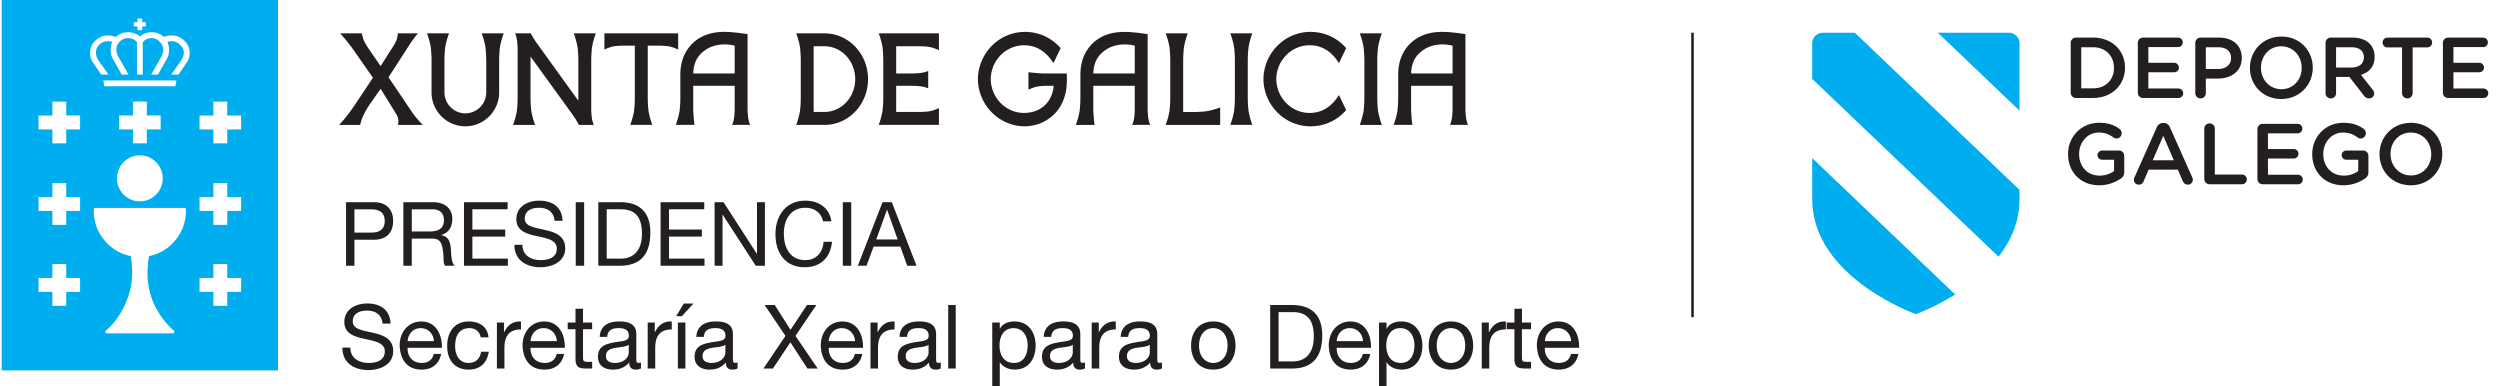
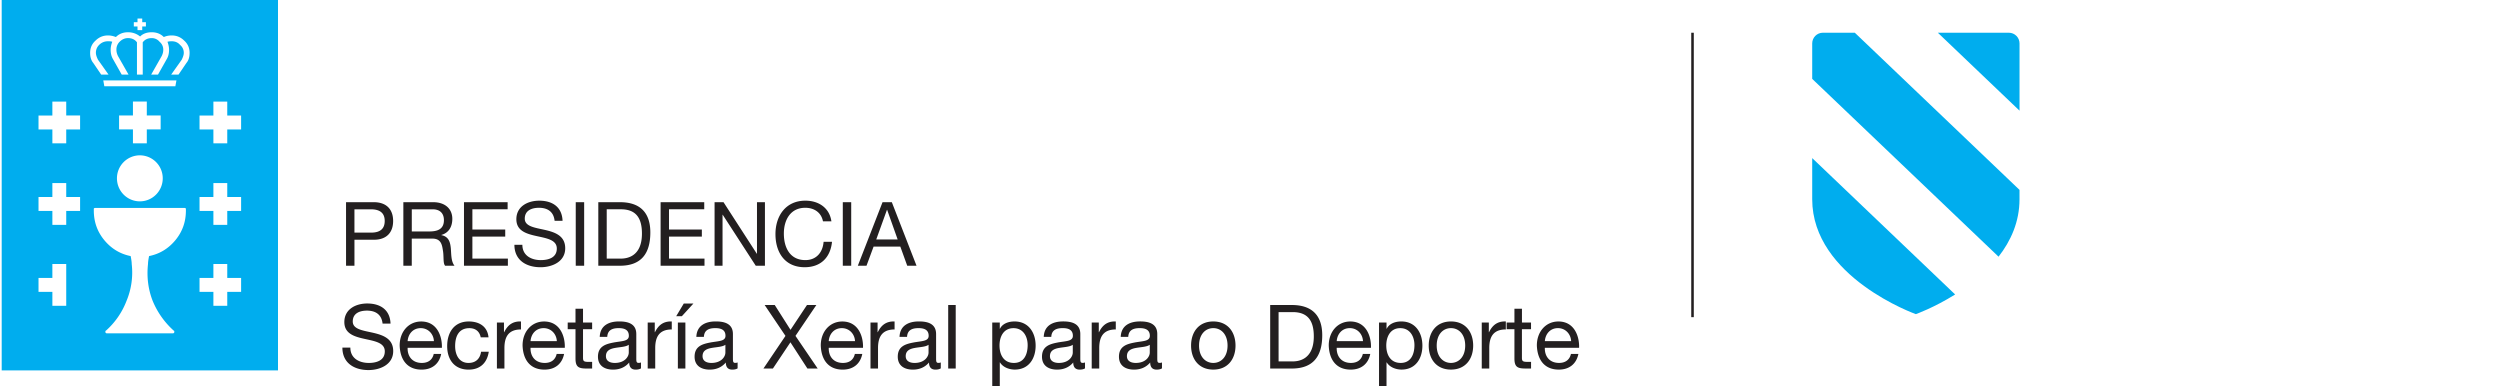
<svg xmlns="http://www.w3.org/2000/svg" version="1.1" id="Layer_1" x="0" y="0" width="246" height="38" viewBox="-0.167 0 246 38" xml:space="preserve">
-   <path fill="#231F20" d="M65.44 4.533a9.271 9.271 0 0 0-.924-.042h-.944v5.088c0 .456.026.914.08 1.371.09.488.201.873.367 1.339h-2.167c.166-.468.279-.854.37-1.342.053-.457.079-.913.079-1.368V4.491h-.945c-.348 0-.656.014-.924.042-.397.035-.764.183-1.126.338V3.279h7.26v1.593c-.363-.156-.728-.304-1.126-.339M58.011 5.99v4.731c0 .188.013.429.04.725.033.328.093.537.208.845h-1.467c-.183-.382-.451-.775-.695-1.118l-4.06-5.606v4.012c0 .458.026.916.081 1.374.09.485.202.871.369 1.338h-2.168a8.27 8.27 0 0 0 .369-1.343c.054-.457.08-.912.08-1.369v-4.73c0-.189-.013-.43-.041-.724a2.963 2.963 0 0 0-.208-.846h1.549c.185.385.45.773.696 1.12l3.978 5.51V5.99c0-.458-.027-.915-.081-1.373a8.296 8.296 0 0 0-.368-1.339h2.167a8.254 8.254 0 0 0-.369 1.344c-.054.455-.08.912-.08 1.368m-15.714-.002c0-.458-.026-.915-.08-1.371a8.268 8.268 0 0 0-.368-1.339h2.167a8.188 8.188 0 0 0-.369 1.343c-.054.456-.079.911-.079 1.367v3.096c0 1.141.919 2.068 2.056 2.068a2.064 2.064 0 0 0 2.056-2.068V6.821l-.001-.833c0-.458-.026-.915-.08-1.371a8.17 8.17 0 0 0-.369-1.339h2.168a8.289 8.289 0 0 0-.369 1.343c-.054.456-.08.911-.08 1.367v3.096c0 1.847-1.489 3.345-3.326 3.345s-3.327-1.498-3.327-3.345V6.821l.001-.833zm-8.994-2.709h2.136c.041.17.079.34.125.508.065.199.144.38.44.854a96.371 96.371 0 0 0 1.285 1.857l1.183-1.858a3.7 3.7 0 0 0 .349-.622c.091-.235.129-.492.168-.739h1.971c-.305.366-.588.739-.843 1.142l-2.053 3.181 2.397 3.556c.44.598.965 1.133.965 1.133h-2.422c.052-.432.062-.679-.192-1.084-.021-.042-1.523-2.468-1.523-2.468l-1.139 1.623c-.426.681-.688 1.138-.879 1.93h-2.067c.71-.75 1.318-1.603 1.878-2.472l1.449-2.172-1.774-2.532a17.29 17.29 0 0 0-1.454-1.837m110.947 8.925l.031.085h-1.766c.113-.307.176-.517.207-.845.027-.296.041-.537.041-.726V8.442h-4.078v2.296c.016.524.059 1.032.125 1.551l-1.842.001c.168-.467.277-.856.369-1.344.055-.457.078-.911.078-1.368V7.351c0-1.221.373-2.229 1.125-3.01.779-.783 1.824-1.203 3.174-1.203.332 0 .594.011.934.046.463.042.924.105 1.385.171v7.364c0 .188.016.429.041.726.028.277.078.5.176.759m-1.484-7.706a3.593 3.593 0 0 0-.945-.126c-.93-.004-1.639.259-2.238.782-.543.473-.871 1.137-.893 2.077h4.076V4.498zm-7.409 1.493v3.588c0 .458.025.915.08 1.371.092.487.203.874.369 1.34h-2.168c.166-.468.275-.855.369-1.343.053-.458.08-.912.08-1.368V5.991c0-.458-.027-.915-.08-1.372a8.643 8.643 0 0 0-.369-1.341h2.168a8.042 8.042 0 0 0-.369 1.345c-.054.455-.08.912-.08 1.368m-12.743 0v3.588c0 .458.026.915.08 1.371.091.487.202.874.368 1.34h-2.167c.167-.468.278-.855.369-1.343.054-.458.08-.911.08-1.368V5.991c0-.458-.026-.915-.08-1.372a8.322 8.322 0 0 0-.369-1.341h2.167a8.163 8.163 0 0 0-.368 1.345c-.054.455-.08.912-.08 1.368m-6.356.001v5.032h.942c.456 0 .91-.025 1.365-.081.484-.09.87-.202 1.333-.369l-.001 1.717h-5.357c.167-.468.278-.854.368-1.343.054-.458.08-.911.08-1.368V5.992c0-.458-.026-.916-.08-1.373a8.22 8.22 0 0 0-.369-1.341h2.168a8.166 8.166 0 0 0-.369 1.345c-.054.455-.08.912-.08 1.369m-3.281 6.214l.033.083h-1.766c.115-.305.175-.515.208-.844.027-.295.04-.536.04-.725V8.443h-4.078v2.297c.014.524.058 1.031.125 1.55h-1.843c.167-.467.278-.854.369-1.342.054-.457.08-.913.08-1.369V7.352c0-1.22.373-2.227 1.125-3.01.78-.782 1.824-1.202 3.173-1.202.332 0 .592.01.933.047.464.042.925.103 1.386.171v7.363c0 .188.013.429.04.725.027.278.078.499.175.76M111.493 4.5a3.579 3.579 0 0 0-.944-.126c-.93-.004-1.64.257-2.238.782-.543.472-.872 1.137-.894 2.076h4.077l-.001-2.732zm-10.464 2.605c.517.067 1.023.111 1.544.125h2.237v.726c0 2.929-2.061 4.475-4.211 4.475-2.489-.051-4.51-2.104-4.541-4.641.034-2.8 2.473-5.003 5.292-4.605 1.136.159 2.083.697 2.849 1.546l-.711 1.491c-.656-1.069-1.589-1.765-2.889-1.765-1.79 0-3.249 1.479-3.277 3.323.027 1.854 1.487 3.333 3.277 3.333 1.577 0 2.771-1.004 2.914-2.672h-.434c-.346 0-.655.013-.923.042-.397.035-.764.182-1.125.337l-.002-1.715zm-9.861-.125v1.714a2.915 2.915 0 0 0-.841-.209 9.255 9.255 0 0 0-.646-.04h-1.664v2.572h2.238c.314-.002.596-.016.843-.041.398-.035.764-.183 1.126-.338v1.651H86.3c.166-.467.278-.854.369-1.342.054-.456.079-.911.079-1.368V5.99c0-.458-.025-.915-.08-1.372a8.206 8.206 0 0 0-.368-1.34h5.924v1.656c-.363-.156-.729-.302-1.126-.339a9.296 9.296 0 0 0-.924-.041h-2.157v2.674h1.59c.187 0 .427-.014.72-.039.455-.04.841-.209.841-.209m-17.557 5.224l.033.085h-1.767c.115-.306.175-.517.209-.845.027-.296.04-.538.04-.726V8.442h-4.078v2.296c.015.524.057 1.034.125 1.552h-1.842a8.3 8.3 0 0 0 .369-1.344c.054-.457.079-.912.079-1.368V7.351c0-1.221.374-2.229 1.125-3.01.779-.783 1.823-1.203 3.173-1.203.332 0 .592.011.933.046.463.042.925.105 1.385.171v7.364c0 .188.013.429.04.726.028.277.079.5.176.759m-1.485-7.706a3.585 3.585 0 0 0-.944-.126c-.931-.004-1.641.259-2.239.782-.542.472-.871 1.137-.893 2.077h4.076V4.498zm6.424 6.447c.054-.456.079-.911.079-1.367V5.99c0-.458-.026-.914-.08-1.372a8.397 8.397 0 0 0-.367-1.339h2.77c2.386.001 4.297 2.024 4.297 4.506 0 2.484-1.912 4.505-4.281 4.505l-.09-.001h-2.695c.165-.469.276-.856.367-1.344m1.346.071h1.054c1.679.004 3.035-1.437 3.035-3.23 0-1.792-1.357-3.234-3.019-3.234l-1.07-.002v6.466zm48.799.097c1.299 0 2.232-.695 2.889-1.765l.713 1.491c-.768.849-1.713 1.386-2.85 1.546-2.82.396-5.258-1.806-5.292-4.597.034-2.799 2.472-5.003 5.292-4.604 1.137.16 2.082.697 2.85 1.546l-.713 1.49c-.656-1.069-1.59-1.765-2.889-1.765-1.789 0-3.249 1.481-3.276 3.324.027 1.855 1.487 3.334 3.276 3.334" />
-   <path fill="#00ADEE" d="M23.558 28.719h-1.363v1.373h-1.364v-1.373h-1.364V27.35h1.364v-1.37h1.364v1.369h1.363v1.37zm0-7.963h-1.363v1.371h-1.364v-1.371h-1.364v-1.371h1.364v-1.372h1.364v1.372h1.363v1.371zm0-8.019h-1.363v1.37h-1.364v-1.37h-1.364v-1.372h1.364v-1.37h1.364v1.37h1.363v1.372zm-5.069-7.531c0 .416-.104.746-.311.988L17.4 7.34h-.724l1.035-1.458c.138-.277.207-.503.207-.676a.987.987 0 0 0-.361-.781c-.208-.244-.484-.364-.829-.364-.173 0-.311.017-.415.052.104.276.156.538.156.78 0 .349-.069.643-.208.886l-.88 1.562h-.674l1.036-1.822c.104-.208.156-.417.156-.625a.989.989 0 0 0-.362-.78.978.978 0 0 0-.777-.364c-.379 0-.674.138-.881.415v3.177h-.569V4.164c-.207-.277-.5-.415-.881-.415-.31 0-.586.122-.828.364a1.058 1.058 0 0 0-.312.78c0 .208.052.417.156.625l1.037 1.822h-.673l-.88-1.562c-.138-.243-.208-.538-.208-.886 0-.242.053-.503.156-.78-.069-.036-.207-.052-.414-.052-.346 0-.638.121-.88.364a1.06 1.06 0 0 0-.313.782c0 .172.069.398.208.676l1.035 1.458h-.725l-.777-1.145c-.206-.243-.309-.573-.309-.989 0-.487.172-.885.517-1.198.346-.347.76-.521 1.243-.521.242 0 .5.052.777.157.311-.314.707-.47 1.19-.47.449 0 .847.141 1.191.416.276-.275.657-.416 1.14-.416.484 0 .879.156 1.191.47.241-.105.5-.157.777-.157.482 0 .897.174 1.242.521.345.313.519.711.519 1.198M14.19 2.602h-.362v.365h-.465v-.365H13v-.416h.363v-.365h.465v.365h.362v.416zM7.714 28.719H6.35v1.373H4.987v-1.373H3.623V27.35h1.363v-1.37H6.35v1.369h1.364v1.37zm0-7.963H6.35v1.371H4.987v-1.371H3.623v-1.371h1.363v-1.372H6.35v1.372h1.364v1.371zm0-8.019H6.35v1.37H4.987v-1.37H3.623v-1.372h1.363v-1.37H6.35v1.37h1.364v1.372zm2.384-4.251l-.102-.572h7.198l-.104.572h-6.992zm5.749 9.062c0 1.251-1.009 2.265-2.253 2.265s-2.253-1.013-2.253-2.265a2.26 2.26 0 0 1 2.253-2.264 2.259 2.259 0 0 1 2.253 2.264m-2.933-6.185V9.992h1.364v1.371h1.363v1.371h-1.363v1.371h-1.364v-1.371h-1.363v-1.371h1.363zm-3.851 9.203c0-.07.052-.105.155-.105h8.752c.104 0 .156.035.156.105v.154c0 1.111-.345 2.082-1.036 2.916-.69.832-1.553 1.354-2.588 1.562-.07.348-.104.605-.104.781-.139 1.283.017 2.5.466 3.645a8.031 8.031 0 0 0 2.071 2.916c.034 0 .052.033.052.104 0 .105-.052.156-.155.156h-6.473c-.104 0-.156-.051-.156-.156 0-.068.017-.104.052-.104a7.517 7.517 0 0 0 2.021-2.916 7.248 7.248 0 0 0 .518-3.645c0-.176-.035-.434-.104-.781-1.036-.209-1.899-.73-2.59-1.562-.69-.834-1.036-1.805-1.036-2.916l-.001-.154zM27.188 0H0v36.445h27.188V0z" />
+   <path fill="#00ADEE" d="M23.558 28.719h-1.363v1.373h-1.364v-1.373h-1.364V27.35h1.364v-1.37h1.364v1.369h1.363v1.37zm0-7.963h-1.363v1.371h-1.364v-1.371h-1.364v-1.371h1.364v-1.372h1.364v1.372h1.363v1.371zm0-8.019h-1.363v1.37h-1.364v-1.37h-1.364v-1.372h1.364v-1.37h1.364v1.37h1.363v1.372zm-5.069-7.531c0 .416-.104.746-.311.988L17.4 7.34h-.724l1.035-1.458c.138-.277.207-.503.207-.676a.987.987 0 0 0-.361-.781c-.208-.244-.484-.364-.829-.364-.173 0-.311.017-.415.052.104.276.156.538.156.78 0 .349-.069.643-.208.886l-.88 1.562h-.674l1.036-1.822c.104-.208.156-.417.156-.625a.989.989 0 0 0-.362-.78.978.978 0 0 0-.777-.364c-.379 0-.674.138-.881.415v3.177h-.569V4.164c-.207-.277-.5-.415-.881-.415-.31 0-.586.122-.828.364a1.058 1.058 0 0 0-.312.78c0 .208.052.417.156.625l1.037 1.822h-.673l-.88-1.562c-.138-.243-.208-.538-.208-.886 0-.242.053-.503.156-.78-.069-.036-.207-.052-.414-.052-.346 0-.638.121-.88.364a1.06 1.06 0 0 0-.313.782c0 .172.069.398.208.676l1.035 1.458h-.725l-.777-1.145c-.206-.243-.309-.573-.309-.989 0-.487.172-.885.517-1.198.346-.347.76-.521 1.243-.521.242 0 .5.052.777.157.311-.314.707-.47 1.19-.47.449 0 .847.141 1.191.416.276-.275.657-.416 1.14-.416.484 0 .879.156 1.191.47.241-.105.5-.157.777-.157.482 0 .897.174 1.242.521.345.313.519.711.519 1.198M14.19 2.602h-.362v.365h-.465v-.365H13v-.416h.363v-.365h.465v.365h.362v.416zM7.714 28.719H6.35v1.373H4.987v-1.373H3.623V27.35h1.363v-1.37H6.35v1.369v1.37zm0-7.963H6.35v1.371H4.987v-1.371H3.623v-1.371h1.363v-1.372H6.35v1.372h1.364v1.371zm0-8.019H6.35v1.37H4.987v-1.37H3.623v-1.372h1.363v-1.37H6.35v1.37h1.364v1.372zm2.384-4.251l-.102-.572h7.198l-.104.572h-6.992zm5.749 9.062c0 1.251-1.009 2.265-2.253 2.265s-2.253-1.013-2.253-2.265a2.26 2.26 0 0 1 2.253-2.264 2.259 2.259 0 0 1 2.253 2.264m-2.933-6.185V9.992h1.364v1.371h1.363v1.371h-1.363v1.371h-1.364v-1.371h-1.363v-1.371h1.363zm-3.851 9.203c0-.07.052-.105.155-.105h8.752c.104 0 .156.035.156.105v.154c0 1.111-.345 2.082-1.036 2.916-.69.832-1.553 1.354-2.588 1.562-.07.348-.104.605-.104.781-.139 1.283.017 2.5.466 3.645a8.031 8.031 0 0 0 2.071 2.916c.034 0 .052.033.052.104 0 .105-.052.156-.155.156h-6.473c-.104 0-.156-.051-.156-.156 0-.068.017-.104.052-.104a7.517 7.517 0 0 0 2.021-2.916 7.248 7.248 0 0 0 .518-3.645c0-.176-.035-.434-.104-.781-1.036-.209-1.899-.73-2.59-1.562-.69-.834-1.036-1.805-1.036-2.916l-.001-.154zM27.188 0H0v36.445h27.188V0z" />
  <path fill="#231F20" d="M34.71 22.889h1.621c.932.01 1.358-.4 1.358-1.145 0-.746-.427-1.148-1.358-1.148H34.71v2.293zm-.827-2.994h2.727c1.237 0 1.907.693 1.907 1.85 0 1.154-.67 1.854-1.907 1.846h-1.899v2.559h-.827l-.001-6.255zm8.194 2.88c.775 0 1.438-.201 1.438-1.111 0-.613-.331-1.068-1.106-1.068h-2.056v2.182h1.724v-.003zm-2.552-2.88h2.927c1.166 0 1.889.641 1.889 1.639 0 .754-.331 1.375-1.079 1.584v.018c.722.143.87.676.931 1.287.053.613.018 1.297.366 1.727h-.923c-.235-.254-.105-.93-.227-1.541-.087-.615-.235-1.131-1.037-1.131h-2.021v2.672h-.828v-6.254h.002zm5.964 0h4.294v.699h-3.467v1.99h3.232v.699h-3.232v2.164h3.493v.699h-4.32zm8.917 1.83c-.096-.895-.688-1.279-1.542-1.279-.697 0-1.394.256-1.394 1.07 0 .77.993.885 1.994 1.109.993.23 1.986.578 1.986 1.805 0 1.332-1.298 1.865-2.43 1.865-1.395 0-2.569-.684-2.569-2.207h.783c0 1.051.872 1.506 1.812 1.506.749 0 1.577-.234 1.577-1.137 0-.859-.993-1.008-1.986-1.227s-1.994-.508-1.994-1.656c0-1.27 1.124-1.828 2.256-1.828 1.271 0 2.238.604 2.29 1.979h-.783zm2.08-1.829h.828v6.25h-.828zm3.048 5.551h1.375c.567 0 2.091-.158 2.091-2.461 0-1.488-.549-2.393-2.073-2.393h-1.393v4.854zm-.828-5.552h2.134c1.916 0 2.986.965 2.986 2.979 0 2.092-.914 3.273-2.986 3.273h-2.134v-6.252zm6.13 0h4.294v.699h-3.467v1.99h3.232v.699h-3.232v2.164h3.493v.699h-4.32zm5.311 0h.88l3.275 5.07h.018v-5.07h.783v6.251h-.905l-3.249-5.015h-.018v5.015h-.784zm10.667 1.882c-.175-.883-.879-1.332-1.742-1.332-1.48 0-2.108 1.227-2.108 2.531 0 1.428.627 2.617 2.117 2.617 1.089 0 1.715-.77 1.794-1.803h.828c-.156 1.559-1.124 2.504-2.691 2.504-1.933 0-2.874-1.436-2.874-3.258 0-1.811 1.027-3.291 2.944-3.291 1.298 0 2.369.699 2.561 2.031h-.829v.001zm1.95-1.881h.828v6.25h-.828zm3.291 3.668h2.108l-1.036-2.918h-.018l-1.054 2.918zm.619-3.669h.915l2.43 6.252h-.915l-.68-1.883h-2.63l-.697 1.883h-.854l2.431-6.252zM37.479 31.842c-.096-.893-.688-1.277-1.542-1.277-.696 0-1.393.254-1.393 1.068 0 .771.992.885 1.994 1.111.993.229 1.986.578 1.986 1.805 0 1.33-1.299 1.865-2.43 1.865-1.395 0-2.569-.684-2.569-2.207h.783c0 1.049.872 1.506 1.812 1.506.749 0 1.577-.236 1.577-1.139 0-.857-.993-1.006-1.986-1.227-.993-.219-1.995-.508-1.995-1.654 0-1.27 1.124-1.83 2.256-1.83 1.271 0 2.238.604 2.29 1.979h-.783zm5.051 1.726c-.034-.709-.566-1.279-1.298-1.279-.775 0-1.236.588-1.289 1.279h2.587zm.714 1.262c-.2.998-.915 1.541-1.925 1.541-1.437 0-2.116-.998-2.159-2.381 0-1.359.889-2.355 2.116-2.355 1.593 0 2.081 1.496 2.038 2.592h-3.371c-.027.787.417 1.486 1.403 1.486.609 0 1.035-.297 1.166-.883h.732zm3.891-1.639c-.113-.568-.504-.9-1.115-.9-1.071 0-1.402.848-1.402 1.77 0 .83.375 1.652 1.315 1.652.714 0 1.141-.42 1.237-1.104h.758c-.165 1.104-.854 1.762-1.986 1.762-1.375 0-2.107-.963-2.107-2.312 0-1.357.697-2.426 2.125-2.426 1.019 0 1.838.48 1.943 1.559h-.768zm1.593-1.453h.696v.953h.018c.357-.727.853-1.086 1.655-1.059v.787c-1.194 0-1.629.684-1.629 1.832v2.012h-.74v-4.525zm5.898 1.83c-.035-.709-.567-1.279-1.299-1.279-.775 0-1.236.588-1.289 1.279h2.588zm.713 1.262c-.2.998-.915 1.541-1.925 1.541-1.437 0-2.116-.998-2.16-2.381 0-1.359.888-2.355 2.117-2.355 1.593 0 2.081 1.496 2.038 2.592h-3.371c-.027.787.418 1.486 1.403 1.486.608 0 1.035-.297 1.167-.883h.731zm1.863-3.092h.897v.656h-.897v2.811c0 .344.096.404.558.404h.339v.654h-.566c-.767 0-1.071-.156-1.071-.988v-2.881h-.767v-.656h.767v-1.357h.74v1.357zm4.502 2.188c-.288.211-.846.221-1.342.309-.487.086-.906.262-.906.812 0 .492.419.666.872.666.976 0 1.376-.611 1.376-1.023v-.764zm1.202 2.322c-.131.08-.296.123-.532.123-.383 0-.627-.211-.627-.701-.409.482-.958.701-1.585.701-.819 0-1.49-.369-1.49-1.27 0-1.025.758-1.244 1.525-1.395.818-.156 1.515-.104 1.515-.664 0-.646-.53-.754-1.001-.754-.626 0-1.088.191-1.124.857h-.74c.044-1.121.906-1.516 1.907-1.516.811 0 1.69.186 1.69 1.244v2.328c0 .352 0 .508.235.508a.632.632 0 0 0 .227-.043v.582zm.66-4.51h.696v.953h.017c.358-.727.854-1.086 1.656-1.059v.787c-1.193 0-1.628.684-1.628 1.832v2.012h-.741v-4.525zm2.969 0h.74v4.525h-.74v-4.525zm.583-1.873h.95l-1.142 1.252h-.557l.749-1.252zm4.093 4.061c-.287.211-.845.221-1.342.309-.488.086-.905.262-.905.812 0 .492.417.666.871.666.975 0 1.376-.611 1.376-1.023v-.764zm1.202 2.322c-.131.08-.296.123-.532.123-.382 0-.626-.211-.626-.701-.41.482-.958.701-1.585.701-.819 0-1.489-.369-1.489-1.27 0-1.025.758-1.244 1.524-1.395.819-.156 1.516-.104 1.516-.664 0-.646-.532-.754-1.001-.754-.627 0-1.088.191-1.124.857h-.742c.044-1.121.906-1.516 1.908-1.516.811 0 1.69.186 1.69 1.244v2.328c0 .352 0 .508.235.508a.632.632 0 0 0 .227-.043l-.001.582zm4.71-3.197l-2.047-3.037h.993l1.55 2.441 1.62-2.441h.923l-2.054 3.037 2.186 3.213h-1.011l-1.672-2.582-1.724 2.582h-.933zm6.844.517c-.035-.709-.566-1.279-1.297-1.279-.776 0-1.238.588-1.29 1.279h2.587zm.714 1.262c-.2.998-.915 1.541-1.925 1.541-1.436 0-2.116-.998-2.159-2.381 0-1.359.889-2.355 2.117-2.355 1.593 0 2.082 1.496 2.038 2.592h-3.371c-.026.787.417 1.486 1.401 1.486.611 0 1.037-.297 1.167-.883h.732zm.809-3.092h.697v.953h.017c.357-.727.854-1.086 1.655-1.059v.787c-1.193 0-1.629.684-1.629 1.832v2.012h-.74v-4.525zm5.712 2.188c-.287.211-.845.221-1.341.309-.487.086-.906.262-.906.812 0 .492.419.666.871.666.977 0 1.376-.611 1.376-1.023v-.764zm1.203 2.322c-.131.08-.297.123-.532.123-.382 0-.626-.211-.626-.701-.41.482-.958.701-1.584.701-.819 0-1.49-.369-1.49-1.27 0-1.025.757-1.244 1.524-1.395.819-.156 1.516-.104 1.516-.664 0-.646-.531-.754-1.001-.754-.628 0-1.089.191-1.125.857h-.741c.044-1.121.906-1.516 1.909-1.516.809 0 1.689.186 1.689 1.244v2.328c0 .352 0 .508.236.508.06 0 .13-.008.226-.043l-.001.582zm.73-6.236h.74v6.252h-.74zm6.426 2.279c-.993 0-1.376.857-1.376 1.707 0 .893.4 1.715 1.419 1.715 1.01 0 1.35-.865 1.35-1.75 0-.852-.435-1.672-1.393-1.672m-2.091-.553h.741v.611h.017c.244-.498.819-.717 1.438-.717 1.384 0 2.073 1.104 2.073 2.381 0 1.279-.68 2.355-2.055 2.355-.461 0-1.125-.174-1.455-.709h-.017v2.338h-.741l-.001-6.259zm7.924 2.188c-.288.211-.844.221-1.341.309-.486.086-.905.262-.905.812 0 .492.419.666.87.666.977 0 1.376-.611 1.376-1.023v-.764zm1.203 2.322c-.131.08-.297.123-.531.123-.383 0-.627-.211-.627-.701-.41.482-.958.701-1.585.701-.819 0-1.489-.369-1.489-1.27 0-1.025.757-1.244 1.524-1.395.818-.156 1.515-.104 1.515-.664 0-.646-.532-.754-1.001-.754-.626 0-1.089.191-1.124.857h-.741c.044-1.121.906-1.516 1.908-1.516.81 0 1.689.186 1.689 1.244v2.328c0 .352 0 .508.235.508.06 0 .13-.008.226-.043l.001.582zm.66-4.51h.697v.953h.018c.357-.727.854-1.086 1.654-1.059v.787c-1.193 0-1.628.684-1.628 1.832v2.012h-.741v-4.525zm5.713 2.188c-.288.211-.846.221-1.342.309-.487.086-.906.262-.906.812 0 .492.419.666.872.666.976 0 1.376-.611 1.376-1.023v-.764zm1.201 2.322c-.131.08-.296.123-.531.123-.383 0-.628-.211-.628-.701-.409.482-.958.701-1.584.701-.819 0-1.49-.369-1.49-1.27 0-1.025.757-1.244 1.525-1.395.817-.156 1.514-.104 1.514-.664 0-.646-.53-.754-1-.754-.627 0-1.089.191-1.125.857h-.739c.043-1.121.905-1.516 1.907-1.516.81 0 1.689.186 1.689 1.244v2.328c0 .352 0 .508.236.508a.631.631 0 0 0 .226-.043v.582zm5.05-.535c.774 0 1.403-.611 1.403-1.707 0-1.104-.628-1.717-1.403-1.717s-1.402.613-1.402 1.717c-.001 1.094.627 1.707 1.402 1.707m0-4.08c1.429 0 2.186 1.041 2.186 2.373 0 1.322-.757 2.363-2.186 2.363-1.428 0-2.186-1.041-2.186-2.363 0-1.332.757-2.373 2.186-2.373m6.425 3.931h1.376c.565 0 2.089-.156 2.089-2.461 0-1.486-.549-2.391-2.072-2.391h-1.394l.001 4.852zm-.827-5.55h2.134c1.916 0 2.988.965 2.988 2.977 0 2.094-.916 3.273-2.988 3.273h-2.134v-6.25zm9.132 3.554c-.035-.709-.562-1.279-1.295-1.279-.777 0-1.238.588-1.291 1.279h2.586zm.715 1.262c-.199.998-.914 1.541-1.924 1.541-1.438 0-2.117-.998-2.16-2.381 0-1.359.889-2.355 2.117-2.355 1.592 0 2.08 1.496 2.037 2.592h-3.371c-.023.787.42 1.486 1.402 1.486.609 0 1.037-.297 1.168-.883h.731zm2.953-2.539c-.994 0-1.377.857-1.377 1.707 0 .893.4 1.715 1.42 1.715 1.01 0 1.352-.865 1.352-1.75 0-.852-.438-1.672-1.395-1.672m-2.09-.553h.738v.611h.018c.246-.498.818-.717 1.439-.717 1.383 0 2.072 1.104 2.072 2.381 0 1.279-.68 2.355-2.055 2.355-.463 0-1.125-.174-1.457-.709h-.018v2.338h-.738v-6.259h.001zm7.078 3.975c.775 0 1.402-.611 1.402-1.707 0-1.104-.627-1.717-1.402-1.717s-1.402.613-1.402 1.717c0 1.094.627 1.707 1.402 1.707m0-4.08c1.43 0 2.186 1.041 2.186 2.373 0 1.322-.756 2.363-2.186 2.363-1.428 0-2.188-1.041-2.188-2.363.001-1.332.761-2.373 2.188-2.373m3.03.105h.697v.953h.018c.355-.727.854-1.086 1.654-1.059v.787c-1.193 0-1.629.684-1.629 1.832v2.012h-.74v-4.525zm3.953 0h.896v.656h-.896v2.811c0 .344.096.404.559.404h.34v.654h-.566c-.766 0-1.07-.156-1.07-.988v-2.881h-.768v-.656h.768v-1.357h.74v1.357h-.003zm4.842 1.83c-.035-.709-.566-1.279-1.297-1.279-.775 0-1.236.588-1.289 1.279h2.586zm.714 1.262c-.201.998-.916 1.541-1.924 1.541-1.439 0-2.117-.998-2.162-2.381 0-1.359.889-2.355 2.119-2.355 1.592 0 2.08 1.496 2.037 2.592h-3.371c-.027.787.418 1.486 1.4 1.486.609 0 1.037-.297 1.168-.883h.733z" />
  <path fill="none" stroke="#231F20" stroke-width=".25" d="M166.377 31.209V3.221" />
  <path fill="#00ADEE" d="M179.203 3.22c-.58 0-1.049.473-1.049 1.056v3.486l18.336 17.496c1.211-1.553 2.062-3.436 2.062-5.656v-.917L182.346 3.22h-3.143zm-1.049 16.382c0 7.689 10.199 11.309 10.199 11.309s1.787-.635 3.865-1.936l-14.064-13.418v4.045zm19.35-16.382h-6.988l8.039 7.669V4.276c0-.583-.471-1.056-1.051-1.056" />
-   <path fill="#231F20" d="M237.072 17.264c-1.172 0-2.01-.95-2.01-2.105v-.018c0-1.154.82-2.098 1.994-2.098s2.01.959 2.01 2.114v.017c0 1.157-.82 2.09-1.994 2.09m-.015.967c1.814 0 3.098-1.4 3.098-3.072v-.018c0-1.672-1.268-3.055-3.082-3.055s-3.096 1.4-3.096 3.072v.018c0 1.672 1.263 3.055 3.08 3.055m-6.637 0c.887 0 1.596-.307 2.102-.645a.72.72 0 0 0 .363-.662v-1.588a.516.516 0 0 0-.523-.525h-1.645a.465.465 0 0 0-.467.459c0 .254.215.447.467.447h1.166v1.112a2.403 2.403 0 0 1-1.43.451c-1.207 0-2.01-.901-2.01-2.123v-.017c0-1.139.828-2.098 1.918-2.098.643 0 1.055.188 1.438.469a.539.539 0 0 0 .318.117.518.518 0 0 0 .516-.518.526.526 0 0 0-.211-.424c-.539-.391-1.131-.602-2.018-.602-1.783 0-3.047 1.407-3.047 3.071v.017c0 1.736 1.213 3.059 3.063 3.059m-7.936-.102h3.479a.464.464 0 0 0 .465-.466.47.47 0 0 0-.465-.467H223v-1.599h2.539a.463.463 0 0 0 .467-.457.474.474 0 0 0-.467-.475H223V13.12h2.922a.465.465 0 0 0 .465-.467.47.47 0 0 0-.465-.466h-3.438a.515.515 0 0 0-.521.526v4.889a.514.514 0 0 0 .521.527m-5.748-.526c0 .297.229.526.521.526h3.191a.473.473 0 0 0 .473-.476.471.471 0 0 0-.473-.476h-2.676v-4.518a.514.514 0 0 0-.516-.517.515.515 0 0 0-.523.517v4.942h.003zm-5.076-1.832l1.039-2.403 1.039 2.403h-2.078zm-1.855 1.916c0 .272.211.483.48.483a.494.494 0 0 0 .48-.33l.498-1.146h2.869l.48 1.111c.094.221.262.365.508.365a.49.49 0 0 0 .429-.722l-2.195-4.923c-.117-.264-.32-.424-.615-.424h-.051c-.297 0-.508.16-.625.424l-2.195 4.923a.568.568 0 0 0-.063.239m-3.41.544c.887 0 1.596-.307 2.102-.645a.721.721 0 0 0 .361-.662v-1.588a.514.514 0 0 0-.521-.525h-1.646a.462.462 0 0 0-.465.459c0 .254.211.447.465.447h1.166v1.112a2.406 2.406 0 0 1-1.428.451c-1.207 0-2.01-.901-2.01-2.123v-.017c0-1.139.826-2.098 1.916-2.098.643 0 1.057.188 1.438.469a.545.545 0 0 0 .32.117.518.518 0 0 0 .516-.518.532.532 0 0 0-.211-.424c-.541-.391-1.133-.602-2.02-.602-1.781 0-3.047 1.407-3.047 3.071v.017c-.003 1.736 1.212 3.059 3.064 3.059m34.341-8.59h3.479a.464.464 0 0 0 .465-.467.47.47 0 0 0-.465-.466h-2.963V7.112h2.541a.462.462 0 0 0 .465-.458.471.471 0 0 0-.465-.475h-2.541V4.634h2.922a.464.464 0 0 0 .465-.466.47.47 0 0 0-.465-.466h-3.438a.515.515 0 0 0-.521.525v4.889c0 .296.226.525.521.525m-4.541-.476c0 .289.236.519.523.519s.521-.23.521-.519V4.667h1.443a.482.482 0 0 0 .473-.484.48.48 0 0 0-.473-.483h-3.924a.48.48 0 0 0-.48.483c0 .262.211.484.48.484h1.436v4.498h.001zm-6.494-2.519V4.65h1.514c.768 0 1.223.348 1.223.985v.017c0 .604-.473.994-1.215.994h-1.522zm-1.037 2.519c0 .289.229.519.523.519.287 0 .514-.23.514-.519V7.569h1.311l1.436 1.842c.119.162.271.272.506.272a.49.49 0 0 0 .498-.484c0-.162-.066-.271-.168-.398l-1.131-1.435c.793-.246 1.342-.822 1.342-1.773v-.018c0-.518-.178-.959-.488-1.282-.381-.373-.965-.593-1.705-.593h-2.111a.516.516 0 0 0-.523.525v4.94h-.004zm-4.338-.388c-1.176 0-2.012-.952-2.012-2.106v-.017c0-1.154.82-2.097 1.994-2.097 1.172 0 2.01.96 2.01 2.114v.017c0 1.154-.82 2.089-1.992 2.089m-.017.965c1.814 0 3.098-1.398 3.098-3.072v-.017c0-1.673-1.266-3.056-3.08-3.056s-3.1 1.4-3.1 3.073v.017c0 1.674 1.265 3.055 3.082 3.055m-7.422-2.953V4.65h1.209c.773 0 1.273.365 1.273 1.062v.017c0 .62-.488 1.061-1.273 1.061h-1.209v-.001zm-1.037 2.376c0 .289.229.519.521.519.287 0 .516-.23.516-.519V7.732h1.174c1.301 0 2.363-.696 2.363-2.028v-.018c0-1.197-.859-1.985-2.244-1.985h-1.809a.515.515 0 0 0-.521.525v4.939zm-5.133.476h3.477a.464.464 0 0 0 .465-.467.47.47 0 0 0-.465-.466h-2.963V7.112h2.541a.46.46 0 0 0 .463-.458.47.47 0 0 0-.463-.475h-2.541V4.634h2.92a.466.466 0 1 0 0-.932h-3.434a.516.516 0 0 0-.523.525v4.889a.516.516 0 0 0 .523.525m-6.088-.949V4.65h1.164c1.242 0 2.053.858 2.053 2.021v.017c0 1.164-.811 2.004-2.053 2.004h-1.164zm-1.039.423c0 .296.229.526.523.526h1.68c1.857 0 3.141-1.297 3.141-2.971v-.017c0-1.673-1.281-2.953-3.141-2.953h-1.68a.516.516 0 0 0-.523.525v4.89z" />
</svg>